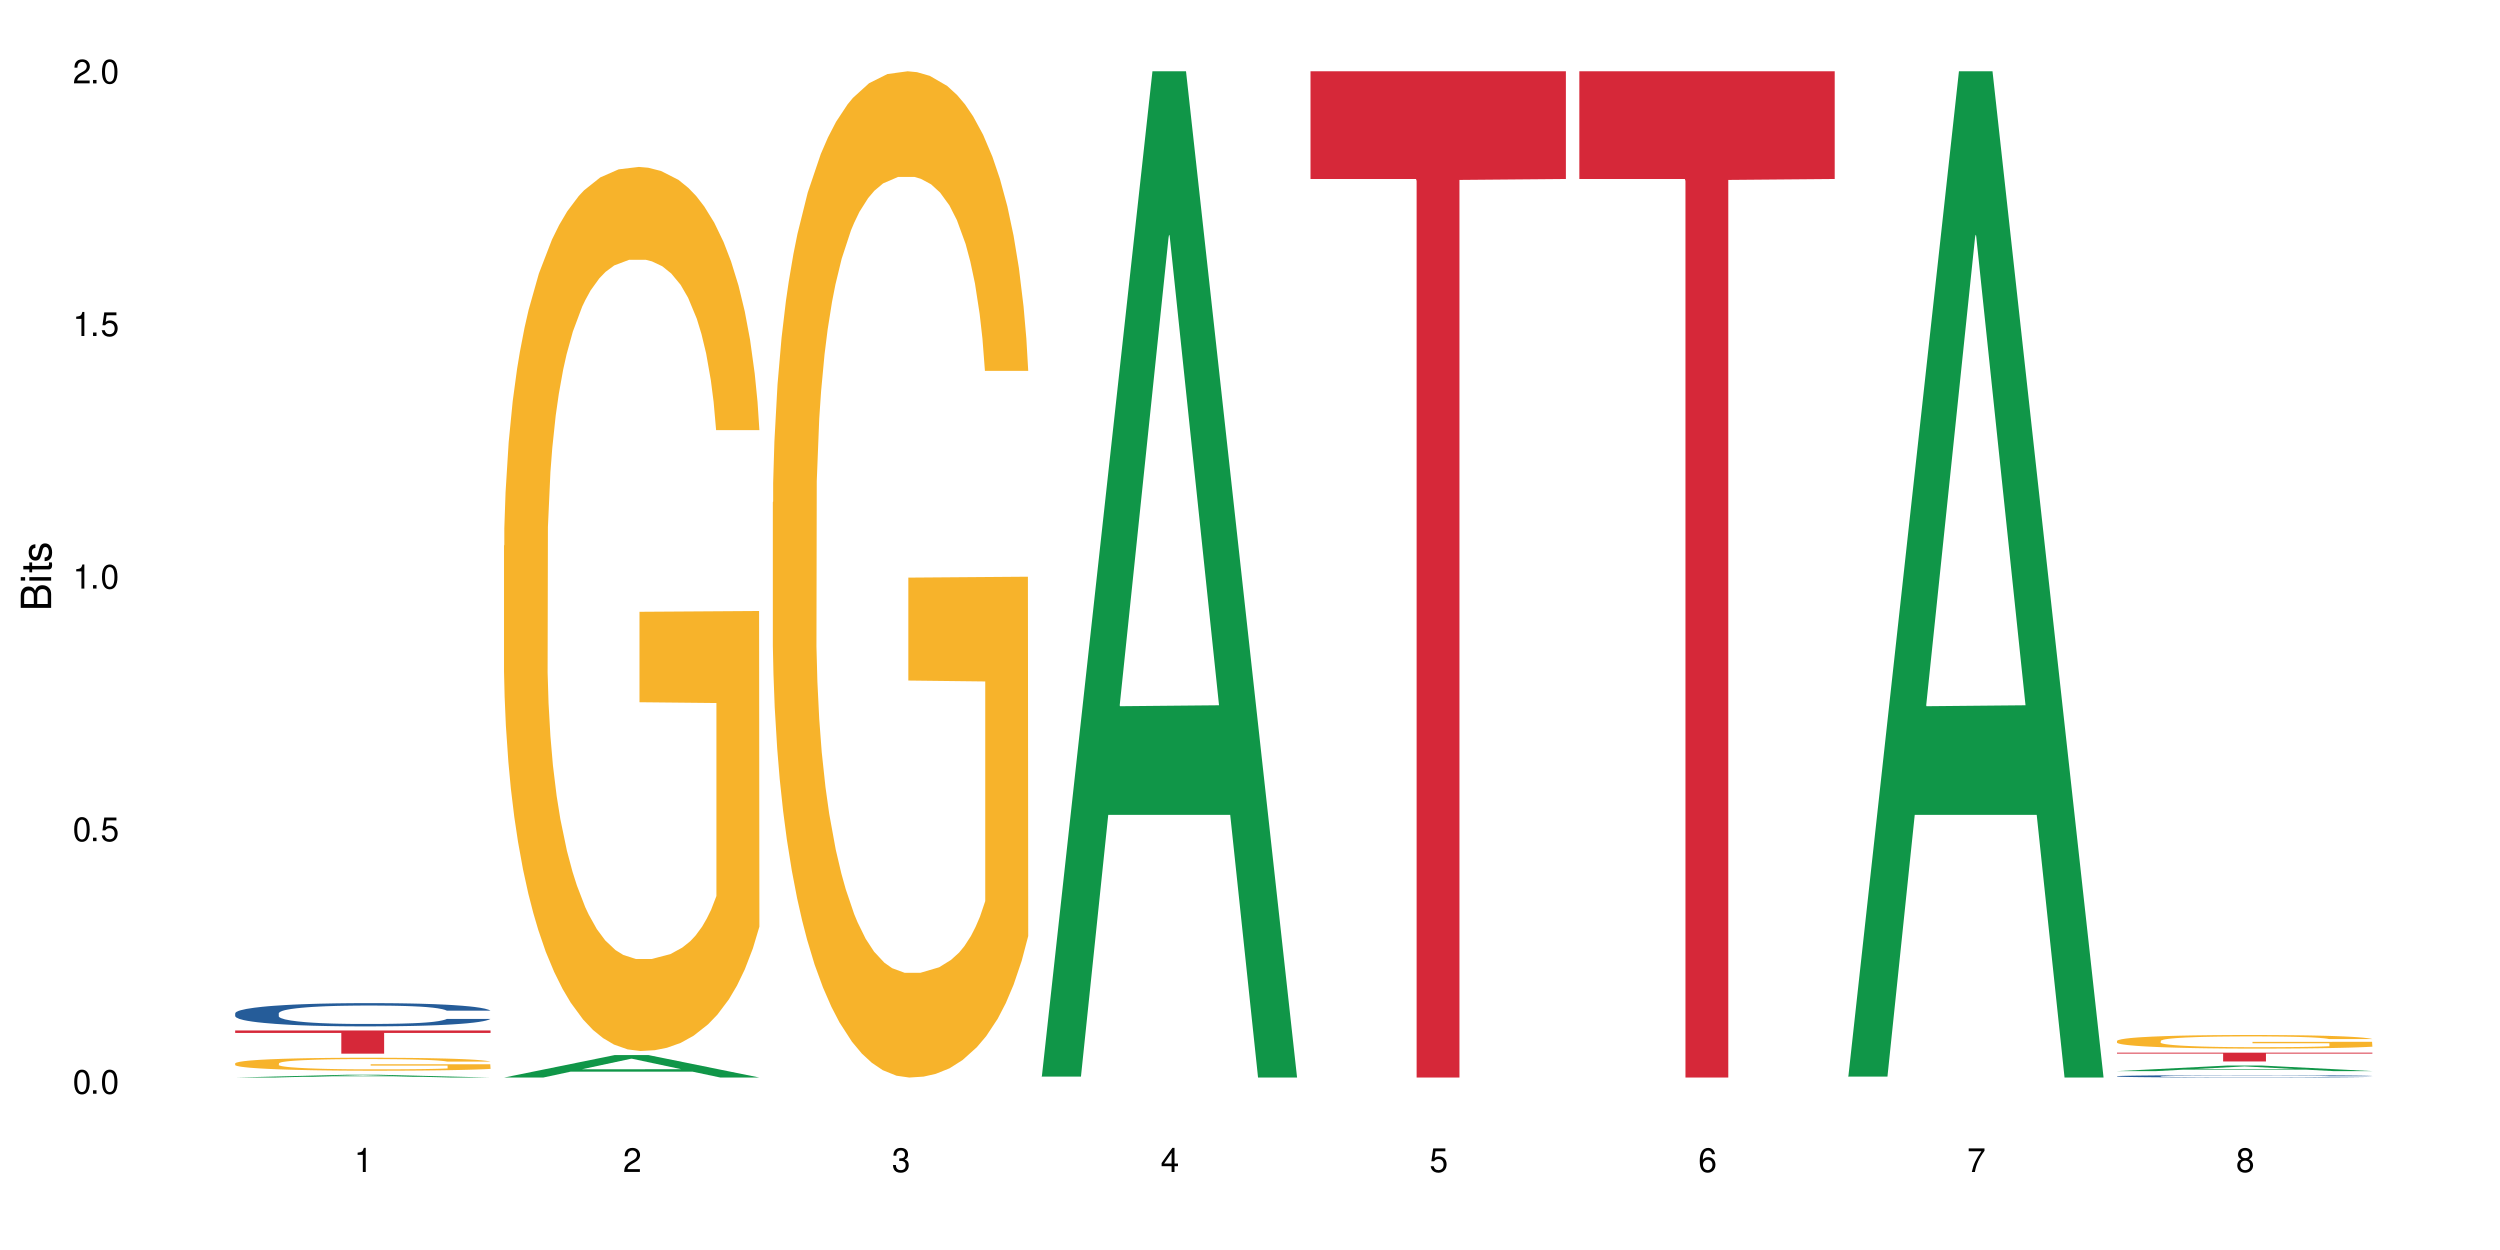
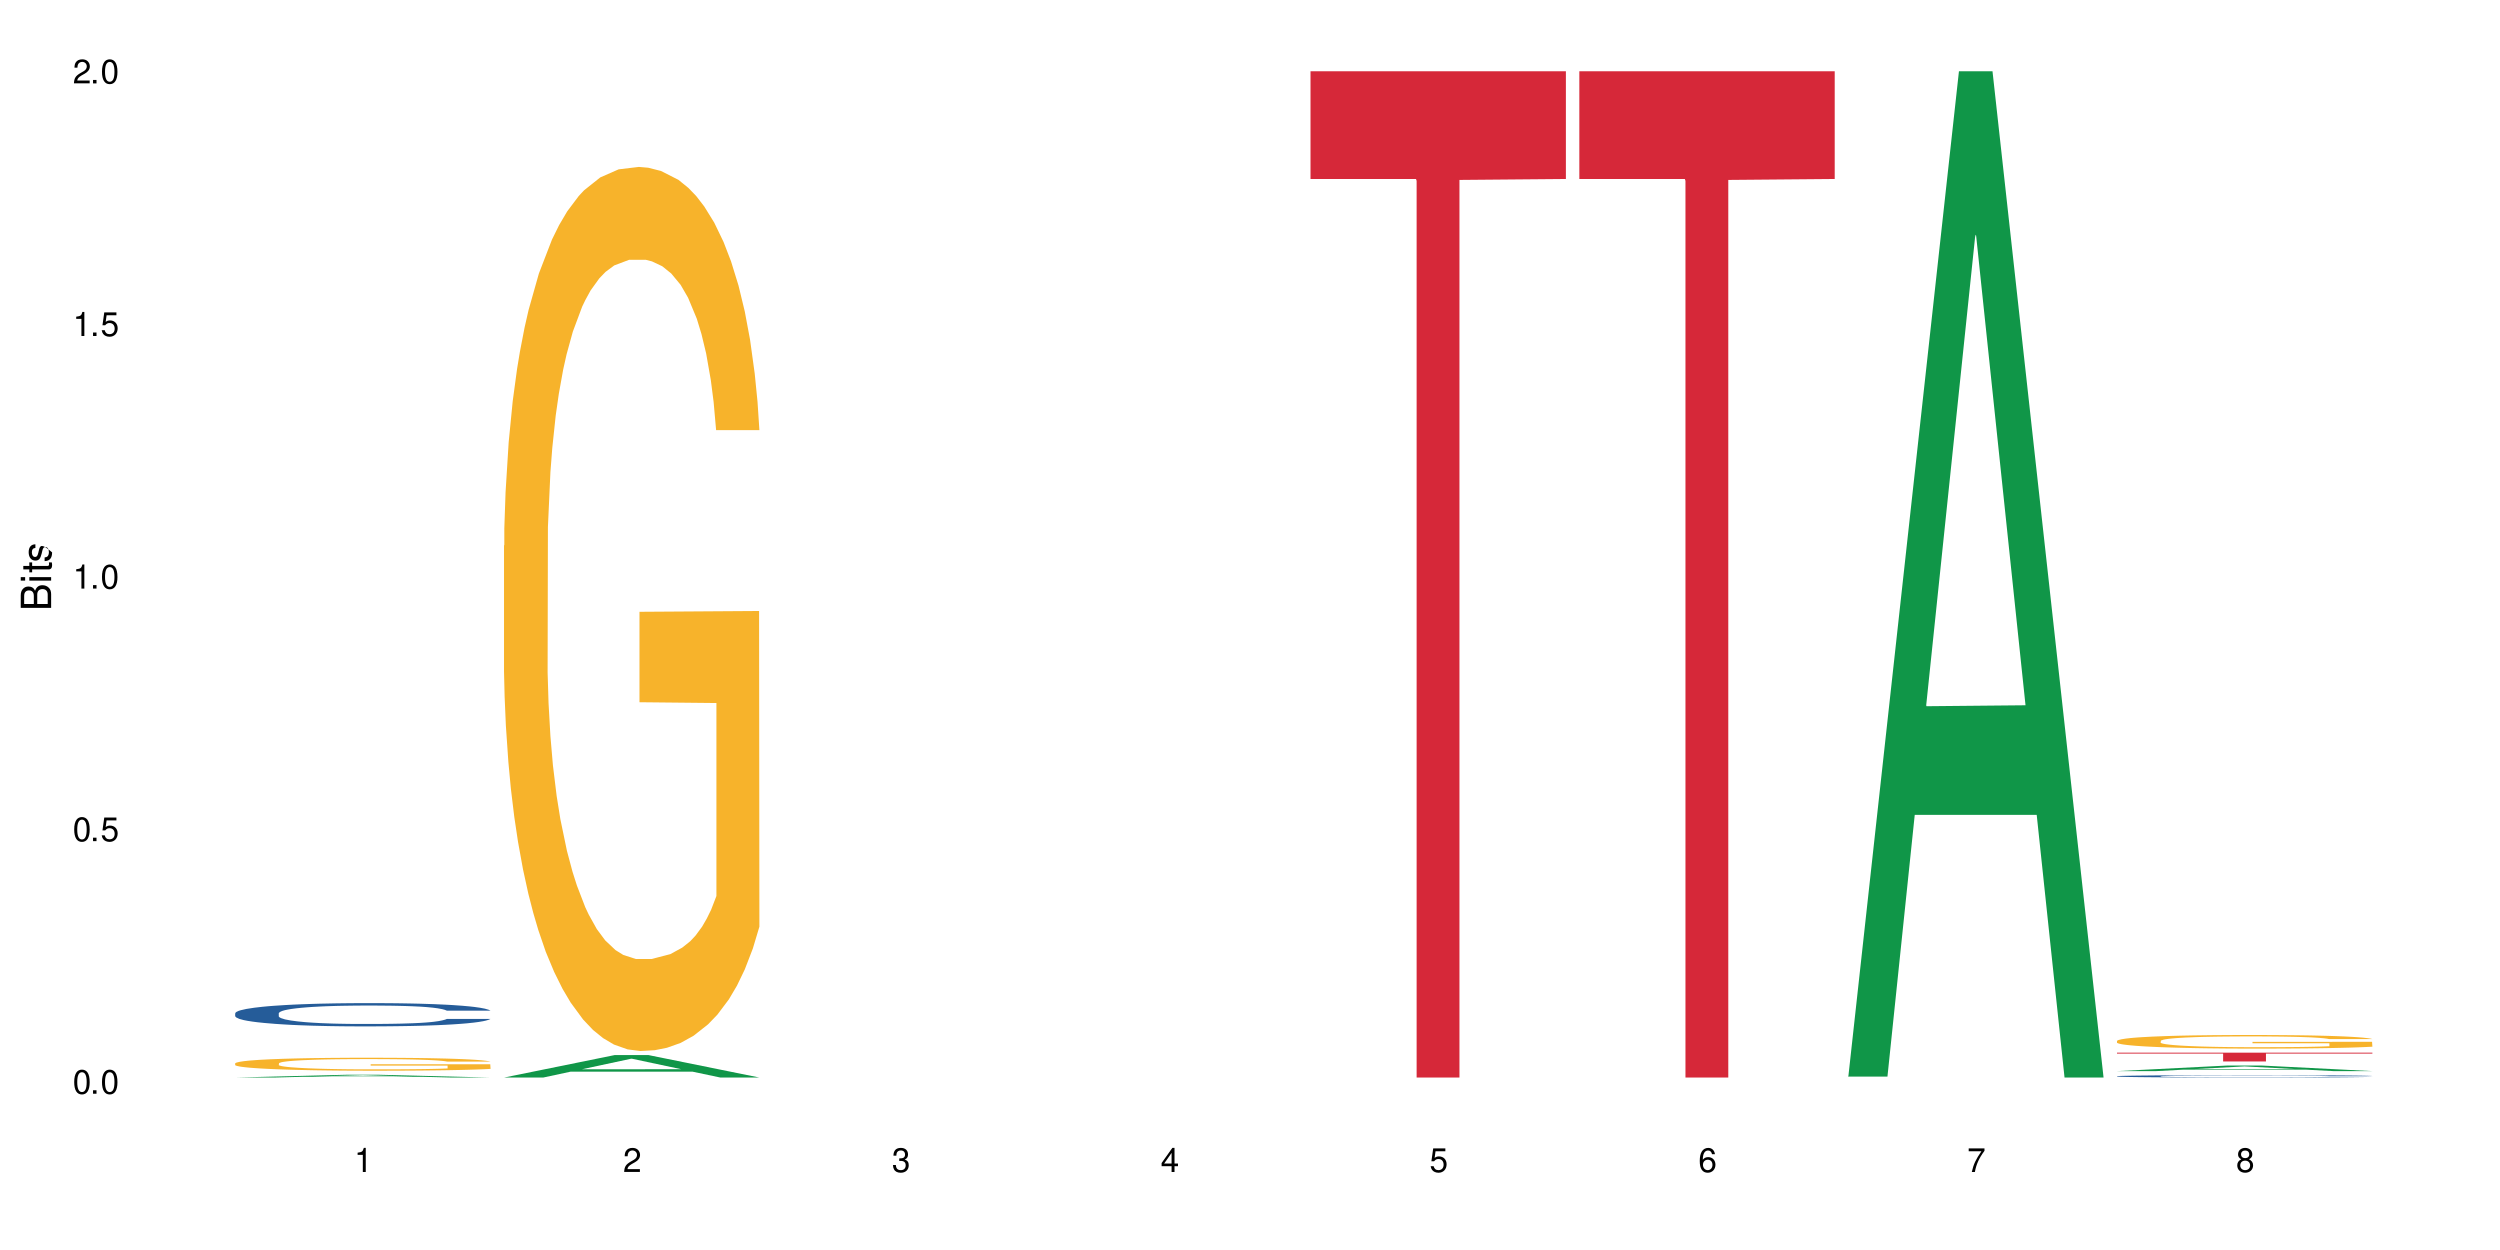
<svg xmlns="http://www.w3.org/2000/svg" xmlns:xlink="http://www.w3.org/1999/xlink" width="720" height="360" viewBox="0 0 720 360">
  <defs>
    <g>
      <g id="glyph-0-0">
</g>
      <g id="glyph-0-1">
        <path d="M 2.641 -6.938 C 2 -6.938 1.422 -6.656 1.078 -6.172 C 0.641 -5.562 0.406 -4.641 0.406 -3.359 C 0.406 -1.016 1.188 0.219 2.641 0.219 C 4.078 0.219 4.859 -1.016 4.859 -3.297 C 4.859 -4.641 4.656 -5.547 4.203 -6.172 C 3.844 -6.656 3.281 -6.938 2.641 -6.938 Z M 2.641 -6.188 C 3.547 -6.188 4 -5.25 4 -3.375 C 4 -1.406 3.562 -0.484 2.625 -0.484 C 1.734 -0.484 1.281 -1.438 1.281 -3.344 C 1.281 -5.25 1.734 -6.188 2.641 -6.188 Z M 2.641 -6.188 " />
      </g>
      <g id="glyph-0-2">
        <path d="M 1.828 -1 L 0.828 -1 L 0.828 0 L 1.828 0 Z M 1.828 -1 " />
      </g>
      <g id="glyph-0-3">
        <path d="M 4.562 -6.797 L 1.062 -6.797 L 0.547 -3.094 L 1.328 -3.094 C 1.719 -3.562 2.047 -3.734 2.578 -3.734 C 3.484 -3.734 4.062 -3.109 4.062 -2.094 C 4.062 -1.125 3.484 -0.531 2.578 -0.531 C 1.828 -0.531 1.375 -0.906 1.188 -1.672 L 0.328 -1.672 C 0.453 -1.109 0.547 -0.844 0.75 -0.594 C 1.125 -0.078 1.828 0.219 2.594 0.219 C 3.969 0.219 4.922 -0.781 4.922 -2.219 C 4.922 -3.562 4.031 -4.484 2.719 -4.484 C 2.25 -4.484 1.859 -4.359 1.469 -4.062 L 1.734 -5.969 L 4.562 -5.969 Z M 4.562 -6.797 " />
      </g>
      <g id="glyph-0-4">
        <path d="M 2.484 -4.938 L 2.484 0 L 3.328 0 L 3.328 -6.938 L 2.766 -6.938 C 2.469 -5.875 2.281 -5.734 0.984 -5.562 L 0.984 -4.938 Z M 2.484 -4.938 " />
      </g>
      <g id="glyph-0-5">
        <path d="M 4.859 -0.828 L 1.281 -0.828 C 1.359 -1.406 1.672 -1.781 2.5 -2.281 L 3.469 -2.828 C 4.406 -3.344 4.906 -4.062 4.906 -4.906 C 4.906 -5.484 4.672 -6.031 4.266 -6.406 C 3.859 -6.766 3.375 -6.938 2.719 -6.938 C 1.859 -6.938 1.219 -6.625 0.844 -6.031 C 0.609 -5.672 0.5 -5.234 0.484 -4.531 L 1.328 -4.531 C 1.359 -5.016 1.406 -5.281 1.531 -5.516 C 1.75 -5.938 2.188 -6.203 2.703 -6.203 C 3.469 -6.203 4.031 -5.641 4.031 -4.891 C 4.031 -4.344 3.719 -3.859 3.125 -3.516 L 2.234 -3 C 0.812 -2.172 0.406 -1.531 0.328 -0.016 L 4.859 -0.016 Z M 4.859 -0.828 " />
      </g>
      <g id="glyph-0-6">
        <path d="M 2.125 -3.188 L 2.578 -3.188 C 3.5 -3.188 3.984 -2.766 3.984 -1.922 C 3.984 -1.062 3.469 -0.531 2.594 -0.531 C 1.656 -0.531 1.203 -1 1.156 -2.016 L 0.312 -2.016 C 0.344 -1.453 0.438 -1.094 0.609 -0.781 C 0.953 -0.109 1.625 0.219 2.547 0.219 C 3.953 0.219 4.859 -0.625 4.859 -1.938 C 4.859 -2.828 4.516 -3.297 3.703 -3.594 C 4.344 -3.844 4.656 -4.328 4.656 -5.031 C 4.656 -6.219 3.875 -6.938 2.578 -6.938 C 1.203 -6.938 0.484 -6.172 0.453 -4.703 L 1.297 -4.703 C 1.312 -5.125 1.344 -5.359 1.453 -5.578 C 1.641 -5.969 2.062 -6.203 2.594 -6.203 C 3.344 -6.203 3.797 -5.75 3.797 -5 C 3.797 -4.516 3.609 -4.219 3.25 -4.047 C 3.016 -3.953 2.703 -3.922 2.125 -3.906 Z M 2.125 -3.188 " />
      </g>
      <g id="glyph-0-7">
        <path d="M 3.141 -1.672 L 3.141 0 L 3.984 0 L 3.984 -1.672 L 4.984 -1.672 L 4.984 -2.438 L 3.984 -2.438 L 3.984 -6.938 L 3.359 -6.938 L 0.266 -2.578 L 0.266 -1.672 Z M 3.141 -2.438 L 1 -2.438 L 3.141 -5.5 Z M 3.141 -2.438 " />
      </g>
      <g id="glyph-0-8">
        <path d="M 4.781 -5.125 C 4.609 -6.266 3.891 -6.938 2.844 -6.938 C 2.094 -6.938 1.422 -6.578 1.031 -5.953 C 0.594 -5.266 0.406 -4.422 0.406 -3.172 C 0.406 -2 0.578 -1.25 0.984 -0.641 C 1.359 -0.078 1.953 0.219 2.703 0.219 C 3.984 0.219 4.922 -0.75 4.922 -2.094 C 4.922 -3.375 4.062 -4.281 2.844 -4.281 C 2.172 -4.281 1.641 -4.031 1.281 -3.516 C 1.281 -5.234 1.828 -6.188 2.797 -6.188 C 3.391 -6.188 3.797 -5.797 3.938 -5.125 Z M 2.734 -3.531 C 3.547 -3.531 4.062 -2.953 4.062 -2.031 C 4.062 -1.156 3.484 -0.531 2.703 -0.531 C 1.922 -0.531 1.328 -1.188 1.328 -2.078 C 1.328 -2.938 1.906 -3.531 2.734 -3.531 Z M 2.734 -3.531 " />
      </g>
      <g id="glyph-0-9">
        <path d="M 4.984 -6.797 L 0.438 -6.797 L 0.438 -5.969 L 4.109 -5.969 C 2.5 -3.656 1.828 -2.234 1.328 0 L 2.219 0 C 2.594 -2.172 3.453 -4.047 4.984 -6.094 Z M 4.984 -6.797 " />
      </g>
      <g id="glyph-0-10">
        <path d="M 3.75 -3.656 C 4.469 -4.094 4.688 -4.438 4.688 -5.078 C 4.688 -6.172 3.844 -6.938 2.641 -6.938 C 1.438 -6.938 0.594 -6.172 0.594 -5.094 C 0.594 -4.438 0.812 -4.094 1.516 -3.656 C 0.734 -3.266 0.359 -2.703 0.359 -1.922 C 0.359 -0.656 1.281 0.219 2.641 0.219 C 3.984 0.219 4.922 -0.656 4.922 -1.922 C 4.922 -2.703 4.531 -3.266 3.75 -3.656 Z M 2.641 -6.188 C 3.359 -6.188 3.812 -5.75 3.812 -5.062 C 3.812 -4.406 3.344 -3.984 2.641 -3.984 C 1.922 -3.984 1.453 -4.406 1.453 -5.078 C 1.453 -5.75 1.922 -6.188 2.641 -6.188 Z M 2.641 -3.266 C 3.484 -3.266 4.062 -2.719 4.062 -1.906 C 4.062 -1.078 3.484 -0.531 2.625 -0.531 C 1.797 -0.531 1.219 -1.094 1.219 -1.906 C 1.219 -2.719 1.781 -3.266 2.641 -3.266 Z M 2.641 -3.266 " />
      </g>
      <g id="glyph-1-0">
</g>
      <g id="glyph-1-1">
        <path d="M 0 -0.953 L 0 -4.891 C 0 -5.719 -0.234 -6.344 -0.734 -6.797 C -1.188 -7.234 -1.812 -7.469 -2.5 -7.469 C -3.547 -7.469 -4.188 -7 -4.625 -5.875 C -4.984 -6.688 -5.625 -7.094 -6.531 -7.094 C -7.172 -7.094 -7.734 -6.859 -8.141 -6.391 C -8.562 -5.922 -8.75 -5.344 -8.75 -4.5 L -8.75 -0.953 Z M -4.984 -2.062 L -7.766 -2.062 L -7.766 -4.219 C -7.766 -4.844 -7.688 -5.203 -7.453 -5.5 C -7.219 -5.812 -6.859 -5.969 -6.375 -5.969 C -5.891 -5.969 -5.531 -5.812 -5.297 -5.5 C -5.062 -5.203 -4.984 -4.844 -4.984 -4.219 Z M -0.984 -2.062 L -4 -2.062 L -4 -4.781 C -4 -5.766 -3.438 -6.359 -2.484 -6.359 C -1.547 -6.359 -0.984 -5.766 -0.984 -4.781 Z M -0.984 -2.062 " />
      </g>
      <g id="glyph-1-2">
        <path d="M -6.281 -1.797 L -6.281 -0.797 L 0 -0.797 L 0 -1.797 Z M -8.75 -1.797 L -8.75 -0.797 L -7.484 -0.797 L -7.484 -1.797 Z M -8.75 -1.797 " />
      </g>
      <g id="glyph-1-3">
        <path d="M -6.281 -3.047 L -6.281 -2.016 L -8.016 -2.016 L -8.016 -1.016 L -6.281 -1.016 L -6.281 -0.172 L -5.469 -0.172 L -5.469 -1.016 L -0.719 -1.016 C -0.078 -1.016 0.281 -1.453 0.281 -2.234 C 0.281 -2.5 0.25 -2.719 0.188 -3.047 L -0.641 -3.047 C -0.609 -2.906 -0.594 -2.766 -0.594 -2.562 C -0.594 -2.141 -0.719 -2.016 -1.156 -2.016 L -5.469 -2.016 L -5.469 -3.047 Z M -6.281 -3.047 " />
      </g>
      <g id="glyph-1-4">
-         <path d="M -4.531 -5.25 C -5.766 -5.25 -6.469 -4.422 -6.469 -2.969 C -6.469 -1.516 -5.719 -0.562 -4.547 -0.562 C -3.562 -0.562 -3.094 -1.062 -2.734 -2.562 L -2.516 -3.484 C -2.344 -4.188 -2.094 -4.469 -1.641 -4.469 C -1.047 -4.469 -0.641 -3.875 -0.641 -3 C -0.641 -2.453 -0.797 -2 -1.062 -1.75 C -1.25 -1.594 -1.422 -1.531 -1.875 -1.469 L -1.875 -0.406 C -0.422 -0.453 0.281 -1.266 0.281 -2.922 C 0.281 -4.5 -0.5 -5.516 -1.719 -5.516 C -2.656 -5.516 -3.172 -4.984 -3.469 -3.734 L -3.703 -2.766 C -3.891 -1.953 -4.156 -1.609 -4.594 -1.609 C -5.188 -1.609 -5.547 -2.125 -5.547 -2.938 C -5.547 -3.75 -5.203 -4.172 -4.531 -4.203 Z M -4.531 -5.25 " />
+         <path d="M -4.531 -5.25 C -5.766 -5.25 -6.469 -4.422 -6.469 -2.969 C -6.469 -1.516 -5.719 -0.562 -4.547 -0.562 C -3.562 -0.562 -3.094 -1.062 -2.734 -2.562 L -2.516 -3.484 C -2.344 -4.188 -2.094 -4.469 -1.641 -4.469 C -1.047 -4.469 -0.641 -3.875 -0.641 -3 C -0.641 -2.453 -0.797 -2 -1.062 -1.75 C -1.25 -1.594 -1.422 -1.531 -1.875 -1.469 L -1.875 -0.406 C -0.422 -0.453 0.281 -1.266 0.281 -2.922 C -2.656 -5.516 -3.172 -4.984 -3.469 -3.734 L -3.703 -2.766 C -3.891 -1.953 -4.156 -1.609 -4.594 -1.609 C -5.188 -1.609 -5.547 -2.125 -5.547 -2.938 C -5.547 -3.75 -5.203 -4.172 -4.531 -4.203 Z M -4.531 -5.25 " />
      </g>
    </g>
  </defs>
  <rect x="-72" y="-36" width="864" height="432" fill="rgb(100%, 100%, 100%)" fill-opacity="1" />
  <path fill-rule="nonzero" fill="rgb(6.275%, 58.824%, 28.235%)" fill-opacity="1" d="M 67.73 310.332 L 67.809 310.332 L 99.637 309.531 L 109.301 309.531 L 141.281 310.332 L 130.047 310.332 L 122.031 310.125 L 86.906 310.125 L 79.047 310.332 L 67.73 310.332 L 90.285 310.035 L 118.809 310.035 L 104.586 309.66 L 104.43 309.66 L 104.27 309.664 L 90.207 310.035 L 90.285 310.035 Z M 67.73 310.332 " />
  <path fill-rule="nonzero" fill="rgb(14.51%, 36.078%, 60%)" fill-opacity="1" d="M 67.73 291.816 L 67.82 291.812 L 67.82 291.664 L 68.09 291.434 L 68.719 291.137 L 69.344 290.938 L 70.961 290.574 L 73.203 290.227 L 75.535 289.957 L 77.238 289.797 L 78.766 289.676 L 82.262 289.449 L 84.504 289.332 L 86.926 289.227 L 89.887 289.125 L 92.039 289.062 L 96.883 288.965 L 100.469 288.922 L 103.25 288.902 L 109.262 288.902 L 112.848 288.926 L 115.449 288.957 L 118.32 289.008 L 120.742 289.062 L 124.957 289.195 L 128.727 289.367 L 130.43 289.465 L 133.121 289.656 L 135.184 289.84 L 136.617 290 L 138.234 290.227 L 139.668 290.5 L 140.746 290.812 L 141.281 291.078 L 128.727 291.078 L 128.098 290.832 L 127.379 290.641 L 126.035 290.391 L 124.688 290.215 L 122.805 290.035 L 121.102 289.918 L 118.77 289.805 L 116.707 289.73 L 114.555 289.676 L 112.488 289.637 L 108.543 289.602 L 103.969 289.602 L 102.266 289.613 L 98.766 289.664 L 96.883 289.703 L 94.191 289.789 L 92.309 289.871 L 90.066 289.992 L 88.539 290.098 L 86.656 290.258 L 85.312 290.398 L 83.785 290.598 L 82.891 290.754 L 82.082 290.922 L 81.363 291.125 L 80.828 291.34 L 80.469 291.566 L 80.289 291.785 L 80.289 292.734 L 80.469 292.957 L 80.918 293.215 L 82.082 293.586 L 83.785 293.91 L 85.762 294.168 L 87.645 294.352 L 88.719 294.438 L 90.156 294.535 L 92.398 294.66 L 95.629 294.781 L 97.512 294.828 L 100.383 294.879 L 103.34 294.902 L 107.289 294.902 L 110.785 294.879 L 113.117 294.848 L 115.539 294.801 L 118.859 294.695 L 120.922 294.598 L 122.715 294.48 L 124.062 294.363 L 124.957 294.266 L 126.305 294.078 L 127.379 293.867 L 128.188 293.656 L 128.727 293.445 L 141.281 293.445 L 140.746 293.691 L 139.938 293.93 L 139.129 294.109 L 137.875 294.32 L 136.441 294.512 L 134.375 294.727 L 132.672 294.867 L 130.43 295.02 L 128.367 295.137 L 126.125 295.242 L 122.805 295.363 L 120.652 295.426 L 118.32 295.48 L 115.539 295.527 L 112.043 295.57 L 108.273 295.594 L 104.777 295.602 L 101.008 295.59 L 98.227 295.566 L 94.551 295.508 L 89.977 295.398 L 86.656 295.281 L 84.055 295.168 L 81.812 295.043 L 79.301 294.879 L 76.074 294.609 L 74.098 294.402 L 72.754 294.23 L 71.23 293.992 L 70.152 293.777 L 68.898 293.434 L 68 293 L 67.73 292.664 Z M 67.73 291.816 " />
  <path fill-rule="nonzero" fill="rgb(96.863%, 70.196%, 16.863%)" fill-opacity="1" d="M 67.73 306.23 L 67.82 306.227 L 67.82 306.156 L 68.18 306.004 L 69.078 305.793 L 70.242 305.617 L 71.5 305.48 L 72.305 305.41 L 73.652 305.309 L 74.816 305.23 L 77.777 305.078 L 81.543 304.934 L 83.609 304.875 L 85.941 304.816 L 89.258 304.75 L 90.785 304.727 L 95.449 304.672 L 100.738 304.637 L 106.57 304.629 L 109.262 304.633 L 112.938 304.645 L 117.961 304.684 L 120.832 304.715 L 123.074 304.75 L 125.406 304.797 L 128.277 304.863 L 130.969 304.945 L 133.121 305.027 L 135.273 305.129 L 137.066 305.238 L 138.594 305.359 L 139.938 305.504 L 140.746 305.621 L 141.281 305.742 L 128.816 305.742 L 128.098 305.621 L 127.289 305.531 L 125.945 305.418 L 124.598 305.336 L 123.254 305.27 L 120.742 305.18 L 118.59 305.125 L 115.898 305.078 L 113.297 305.047 L 110.336 305.027 L 108.543 305.02 L 103.789 305.02 L 99.484 305.043 L 96.973 305.07 L 95.18 305.098 L 92.668 305.148 L 91.141 305.191 L 90.246 305.219 L 87.555 305.324 L 85.762 305.422 L 84.773 305.484 L 83.52 305.586 L 82.621 305.68 L 81.633 305.816 L 81.098 305.918 L 80.379 306.152 L 80.289 306.766 L 80.559 306.895 L 81.098 307.035 L 81.812 307.156 L 82.891 307.289 L 83.965 307.387 L 85.852 307.52 L 87.465 307.609 L 88.719 307.668 L 91.141 307.758 L 92.129 307.789 L 94.461 307.852 L 96.883 307.898 L 99.844 307.941 L 102.086 307.961 L 105.672 307.977 L 110.246 307.977 L 115.629 307.957 L 119.039 307.93 L 121.371 307.902 L 122.895 307.879 L 124.777 307.84 L 126.125 307.809 L 127.379 307.77 L 128.906 307.711 L 128.906 306.895 L 106.75 306.891 L 106.75 306.508 L 141.195 306.508 L 141.281 307.84 L 139.398 307.934 L 137.066 308.023 L 134.824 308.09 L 132.492 308.148 L 129.176 308.215 L 126.484 308.254 L 122.355 308.301 L 118.59 308.332 L 114.645 308.352 L 111.145 308.363 L 107.02 308.367 L 103.34 308.359 L 99.395 308.34 L 96.254 308.312 L 93.383 308.277 L 90.516 308.234 L 86.926 308.16 L 84.594 308.105 L 82.172 308.031 L 79.75 307.945 L 77.598 307.855 L 76.164 307.781 L 74.727 307.699 L 73.203 307.598 L 71.766 307.484 L 70.691 307.375 L 69.703 307.258 L 68.988 307.145 L 68.27 306.992 L 67.91 306.867 L 67.73 306.762 Z M 67.73 306.23 " />
-   <path fill-rule="nonzero" fill="rgb(83.922%, 15.686%, 22.353%)" fill-opacity="1" d="M 67.73 296.766 L 141.281 296.766 L 141.281 297.484 L 110.629 297.488 L 110.629 303.465 L 98.297 303.465 L 98.297 297.496 L 98.117 297.484 L 67.73 297.484 Z M 67.73 296.766 " />
  <path fill-rule="nonzero" fill="rgb(6.275%, 58.824%, 28.235%)" fill-opacity="1" d="M 145.156 310.328 L 145.234 310.32 L 177.059 303.855 L 186.723 303.855 L 218.707 310.332 L 207.469 310.332 L 199.453 308.641 L 164.328 308.641 L 156.469 310.328 L 145.156 310.328 L 167.707 307.941 L 196.23 307.938 L 182.008 304.914 L 181.852 304.91 L 181.695 304.926 L 167.629 307.938 L 167.707 307.941 Z M 145.156 310.328 " />
  <path fill-rule="nonzero" fill="rgb(96.863%, 70.196%, 16.863%)" fill-opacity="1" d="M 145.156 157.129 L 145.242 156.898 L 145.242 152.246 L 145.602 141.781 L 146.5 127.367 L 147.664 115.508 L 148.922 106.207 L 149.73 101.324 L 151.074 94.348 L 152.242 89.23 L 155.199 78.77 L 158.969 69 L 161.031 64.816 L 163.363 60.863 L 166.684 56.445 L 168.207 54.816 L 172.871 51.098 L 178.164 48.773 L 183.992 48.074 L 186.684 48.305 L 190.363 49.238 L 195.387 51.793 L 198.254 54.121 L 200.496 56.445 L 202.828 59.469 L 205.699 64.117 L 208.391 69.699 L 210.543 75.281 L 212.695 82.254 L 214.492 89.695 L 216.016 97.836 L 217.359 107.602 L 218.168 115.738 L 218.707 123.879 L 206.238 123.879 L 205.52 115.738 L 204.715 109.461 L 203.367 101.789 L 202.023 96.207 L 200.676 91.789 L 198.164 85.742 L 196.012 82.023 L 193.32 78.77 L 190.723 76.676 L 187.762 75.281 L 185.969 74.816 L 181.211 74.816 L 176.906 76.441 L 174.395 78.305 L 172.602 80.164 L 170.09 83.652 L 168.566 86.441 L 167.668 88.301 L 164.977 95.512 L 163.184 102.02 L 162.195 106.438 L 160.941 113.414 L 160.043 119.691 L 159.059 128.992 L 158.52 135.969 L 157.801 151.781 L 157.711 193.637 L 157.98 202.473 L 158.52 212.008 L 159.238 220.379 L 160.312 229.215 L 161.391 235.957 L 163.273 245.027 L 164.887 251.07 L 166.145 255.023 L 168.566 261.305 L 169.551 263.395 L 171.883 267.582 L 174.305 270.836 L 177.266 273.629 L 179.508 275.023 L 183.098 276.184 L 187.672 276.184 L 193.055 274.789 L 196.461 272.93 L 198.793 271.07 L 200.32 269.441 L 202.203 266.883 L 203.547 264.559 L 204.805 262 L 206.328 258.047 L 206.328 202.473 L 184.172 202.242 L 184.172 176.199 L 218.617 175.965 L 218.707 266.883 L 216.824 273.16 L 214.492 279.207 L 212.25 283.859 L 209.918 287.812 L 206.598 292.23 L 203.906 295.02 L 199.781 298.273 L 196.012 300.367 L 192.066 301.762 L 188.566 302.461 L 184.441 302.691 L 180.766 302.227 L 176.816 300.832 L 173.68 298.973 L 170.809 296.648 L 167.938 293.625 L 164.352 288.742 L 162.016 284.789 L 159.594 279.906 L 157.172 274.094 L 155.02 267.812 L 153.586 262.93 L 152.152 257.352 L 150.625 250.375 L 149.191 242.469 L 148.113 235.262 L 147.129 227.121 L 146.41 219.449 L 145.691 208.984 L 145.332 200.613 L 145.156 193.406 Z M 145.156 157.129 " />
-   <path fill-rule="nonzero" fill="rgb(96.863%, 70.196%, 16.863%)" fill-opacity="1" d="M 222.578 144.652 L 222.668 144.387 L 222.668 139.094 L 223.027 127.184 L 223.922 110.777 L 225.09 97.277 L 226.344 86.691 L 227.152 81.133 L 228.496 73.195 L 229.664 67.371 L 232.625 55.461 L 236.391 44.348 L 238.453 39.582 L 240.785 35.082 L 244.105 30.055 L 245.629 28.203 L 250.293 23.965 L 255.586 21.32 L 261.418 20.527 L 264.109 20.789 L 267.785 21.848 L 272.809 24.762 L 275.68 27.406 L 277.922 30.055 L 280.254 33.496 L 283.125 38.789 L 285.816 45.141 L 287.969 51.492 L 290.121 59.43 L 291.914 67.902 L 293.438 77.164 L 294.785 88.281 L 295.59 97.543 L 296.129 106.805 L 283.66 106.805 L 282.945 97.543 L 282.137 90.398 L 280.793 81.664 L 279.445 75.312 L 278.102 70.281 L 275.59 63.402 L 273.438 59.168 L 270.746 55.461 L 268.145 53.078 L 265.184 51.492 L 263.391 50.961 L 258.637 50.961 L 254.332 52.816 L 251.82 54.934 L 250.023 57.051 L 247.512 61.02 L 245.988 64.195 L 245.094 66.312 L 242.402 74.516 L 240.605 81.93 L 239.621 86.957 L 238.363 94.898 L 237.469 102.043 L 236.48 112.629 L 235.941 120.57 L 235.227 138.566 L 235.137 186.207 L 235.406 196.262 L 235.941 207.113 L 236.66 216.641 L 237.738 226.699 L 238.812 234.375 L 240.695 244.695 L 242.312 251.578 L 243.566 256.078 L 245.988 263.223 L 246.977 265.605 L 249.309 270.367 L 251.73 274.074 L 254.691 277.25 L 256.934 278.836 L 260.52 280.16 L 265.094 280.16 L 270.477 278.574 L 273.887 276.457 L 276.219 274.34 L 277.742 272.484 L 279.625 269.574 L 280.973 266.926 L 282.227 264.016 L 283.75 259.516 L 283.75 196.262 L 261.598 195.996 L 261.598 166.355 L 296.039 166.09 L 296.129 269.574 L 294.246 276.719 L 291.914 283.602 L 289.672 288.895 L 287.34 293.395 L 284.02 298.422 L 281.328 301.598 L 277.203 305.305 L 273.438 307.688 L 269.488 309.273 L 265.992 310.066 L 261.867 310.332 L 258.188 309.805 L 254.242 308.215 L 251.102 306.098 L 248.23 303.453 L 245.359 300.012 L 241.773 294.453 L 239.441 289.953 L 237.02 284.395 L 234.598 277.777 L 232.445 270.633 L 231.008 265.074 L 229.574 258.723 L 228.051 250.781 L 226.613 241.785 L 225.539 233.578 L 224.551 224.316 L 223.832 215.582 L 223.117 203.672 L 222.758 194.145 L 222.578 185.941 Z M 222.578 144.652 " />
-   <path fill-rule="nonzero" fill="rgb(6.275%, 58.824%, 28.235%)" fill-opacity="1" d="M 300 310.059 L 300.078 309.789 L 331.906 20.527 L 341.57 20.527 L 373.555 310.332 L 362.316 310.332 L 354.301 234.684 L 319.176 234.684 L 311.316 310.059 L 300 310.059 L 322.555 203.391 L 351.078 203.117 L 336.855 67.875 L 336.699 67.602 L 336.543 68.418 L 322.477 203.117 L 322.555 203.391 Z M 300 310.059 " />
  <path fill-rule="nonzero" fill="rgb(83.922%, 15.686%, 22.353%)" fill-opacity="1" d="M 377.426 20.527 L 450.977 20.527 L 450.977 51.547 L 420.324 51.82 L 420.324 310.332 L 407.988 310.332 L 407.988 52.094 L 407.809 51.547 L 377.426 51.547 Z M 377.426 20.527 " />
  <path fill-rule="nonzero" fill="rgb(83.922%, 15.686%, 22.353%)" fill-opacity="1" d="M 454.848 20.527 L 528.398 20.527 L 528.398 51.547 L 497.746 51.82 L 497.746 310.332 L 485.414 310.332 L 485.414 52.094 L 485.234 51.547 L 454.848 51.547 Z M 454.848 20.527 " />
  <path fill-rule="nonzero" fill="rgb(6.275%, 58.824%, 28.235%)" fill-opacity="1" d="M 532.27 310.059 L 532.352 309.789 L 564.176 20.527 L 573.84 20.527 L 605.824 310.332 L 594.586 310.332 L 586.57 234.684 L 551.445 234.684 L 543.586 310.059 L 532.27 310.059 L 554.824 203.391 L 583.348 203.117 L 569.125 67.875 L 568.969 67.602 L 568.812 68.418 L 554.746 203.117 L 554.824 203.391 Z M 532.27 310.059 " />
  <path fill-rule="nonzero" fill="rgb(6.275%, 58.824%, 28.235%)" fill-opacity="1" d="M 609.695 308.48 L 609.773 308.477 L 641.598 306.867 L 651.266 306.867 L 683.246 308.48 L 672.008 308.48 L 663.996 308.059 L 628.867 308.059 L 621.012 308.48 L 609.695 308.48 L 632.246 307.887 L 660.773 307.883 L 646.551 307.129 L 646.391 307.129 L 646.234 307.133 L 632.168 307.883 L 632.246 307.887 Z M 609.695 308.48 " />
  <path fill-rule="nonzero" fill="rgb(14.51%, 36.078%, 60%)" fill-opacity="1" d="M 609.695 309.945 L 609.785 309.941 L 609.785 309.93 L 610.055 309.902 L 610.68 309.875 L 611.309 309.852 L 612.922 309.816 L 615.164 309.781 L 617.5 309.754 L 619.203 309.738 L 620.727 309.723 L 624.227 309.699 L 626.469 309.688 L 628.891 309.68 L 631.852 309.668 L 634.004 309.66 L 638.848 309.652 L 642.434 309.648 L 645.215 309.645 L 651.223 309.645 L 654.812 309.648 L 657.414 309.648 L 660.285 309.656 L 662.707 309.66 L 666.922 309.676 L 670.688 309.691 L 672.395 309.703 L 675.086 309.723 L 677.148 309.742 L 678.582 309.758 L 680.195 309.781 L 681.633 309.809 L 682.707 309.84 L 683.246 309.867 L 670.688 309.867 L 670.062 309.844 L 669.344 309.824 L 667.996 309.797 L 666.652 309.777 L 664.77 309.762 L 663.066 309.75 L 660.734 309.738 L 658.668 309.73 L 656.516 309.723 L 654.453 309.719 L 650.508 309.715 L 645.934 309.715 L 644.227 309.719 L 640.73 309.723 L 638.848 309.727 L 636.156 309.734 L 634.273 309.742 L 632.027 309.758 L 630.504 309.766 L 628.621 309.785 L 627.273 309.797 L 625.75 309.82 L 624.852 309.836 L 624.047 309.852 L 623.328 309.871 L 622.789 309.895 L 622.43 309.918 L 622.254 309.941 L 622.254 310.039 L 622.43 310.062 L 622.879 310.086 L 624.047 310.125 L 625.75 310.16 L 627.723 310.184 L 629.605 310.203 L 630.684 310.215 L 632.117 310.223 L 634.363 310.234 L 637.59 310.25 L 639.473 310.254 L 642.344 310.258 L 645.305 310.262 L 649.25 310.262 L 652.75 310.258 L 655.082 310.254 L 657.504 310.25 L 660.82 310.238 L 662.887 310.23 L 664.68 310.219 L 666.023 310.207 L 666.922 310.195 L 668.266 310.176 L 669.344 310.156 L 670.152 310.133 L 670.688 310.109 L 683.246 310.109 L 682.707 310.137 L 681.902 310.16 L 681.094 310.18 L 679.84 310.199 L 678.402 310.219 L 676.34 310.242 L 674.637 310.258 L 672.395 310.273 L 670.332 310.285 L 668.086 310.297 L 664.77 310.309 L 662.617 310.312 L 660.285 310.32 L 657.504 310.324 L 654.004 310.328 L 650.238 310.332 L 642.973 310.332 L 640.191 310.328 L 636.516 310.324 L 631.941 310.312 L 628.621 310.301 L 626.02 310.289 L 623.777 310.273 L 621.266 310.258 L 618.035 310.23 L 616.062 310.211 L 614.719 310.191 L 613.191 310.168 L 612.117 310.145 L 610.859 310.109 L 609.965 310.066 L 609.695 310.031 Z M 609.695 309.945 " />
  <path fill-rule="nonzero" fill="rgb(96.863%, 70.196%, 16.863%)" fill-opacity="1" d="M 609.695 299.758 L 609.785 299.754 L 609.785 299.684 L 610.145 299.52 L 611.039 299.301 L 612.207 299.117 L 613.461 298.973 L 614.27 298.898 L 615.613 298.789 L 616.781 298.711 L 619.742 298.551 L 623.508 298.402 L 625.57 298.336 L 627.902 298.273 L 631.223 298.207 L 632.746 298.184 L 637.41 298.125 L 642.703 298.09 L 648.535 298.078 L 651.223 298.082 L 654.902 298.098 L 659.926 298.137 L 662.797 298.172 L 665.039 298.207 L 667.371 298.254 L 670.242 298.324 L 672.93 298.41 L 675.086 298.496 L 677.238 298.605 L 679.031 298.719 L 680.555 298.844 L 681.902 298.996 L 682.707 299.121 L 683.246 299.246 L 670.777 299.246 L 670.062 299.121 L 669.254 299.023 L 667.91 298.906 L 666.562 298.82 L 665.219 298.75 L 662.707 298.66 L 660.555 298.602 L 657.863 298.551 L 655.262 298.52 L 652.301 298.496 L 650.508 298.488 L 645.754 298.488 L 641.449 298.516 L 638.938 298.543 L 637.141 298.574 L 634.629 298.625 L 633.105 298.668 L 632.207 298.699 L 629.52 298.809 L 627.723 298.91 L 626.738 298.977 L 625.48 299.086 L 624.586 299.18 L 623.598 299.324 L 623.059 299.434 L 622.344 299.676 L 622.254 300.32 L 622.52 300.457 L 623.059 300.602 L 623.777 300.73 L 624.852 300.867 L 625.93 300.973 L 627.812 301.113 L 629.43 301.203 L 630.684 301.266 L 633.105 301.363 L 634.094 301.395 L 636.426 301.457 L 638.848 301.508 L 641.805 301.551 L 644.047 301.574 L 647.637 301.59 L 652.211 301.59 L 657.594 301.57 L 661 301.543 L 663.332 301.512 L 664.859 301.488 L 666.742 301.449 L 668.086 301.414 L 669.344 301.371 L 670.867 301.312 L 670.867 300.457 L 648.715 300.453 L 648.715 300.051 L 683.156 300.047 L 683.246 301.449 L 681.363 301.543 L 679.031 301.637 L 676.789 301.711 L 674.457 301.77 L 671.137 301.84 L 668.445 301.883 L 664.32 301.934 L 660.555 301.965 L 656.605 301.984 L 653.109 301.996 L 648.98 302 L 645.305 301.992 L 641.359 301.973 L 638.219 301.941 L 635.348 301.906 L 632.477 301.859 L 628.891 301.785 L 626.559 301.723 L 624.137 301.648 L 621.715 301.559 L 619.562 301.461 L 618.125 301.387 L 616.691 301.301 L 615.164 301.195 L 613.73 301.07 L 612.656 300.961 L 611.668 300.836 L 610.949 300.719 L 610.234 300.555 L 609.875 300.426 L 609.695 300.316 Z M 609.695 299.758 " />
  <path fill-rule="nonzero" fill="rgb(83.922%, 15.686%, 22.353%)" fill-opacity="1" d="M 609.695 303.164 L 683.246 303.164 L 683.246 303.434 L 652.594 303.438 L 652.594 305.703 L 640.258 305.703 L 640.258 303.441 L 640.082 303.434 L 609.695 303.434 Z M 609.695 303.164 " />
  <g fill="rgb(0%, 0%, 0%)" fill-opacity="1">
    <use xlink:href="#glyph-0-1" x="20.965" y="314.993" />
    <use xlink:href="#glyph-0-2" x="25.965" y="314.993" />
    <use xlink:href="#glyph-0-1" x="28.965" y="314.993" />
  </g>
  <g fill="rgb(0%, 0%, 0%)" fill-opacity="1">
    <use xlink:href="#glyph-0-1" x="20.965" y="242.251" />
    <use xlink:href="#glyph-0-2" x="25.965" y="242.251" />
    <use xlink:href="#glyph-0-3" x="28.965" y="242.251" />
  </g>
  <g fill="rgb(0%, 0%, 0%)" fill-opacity="1">
    <use xlink:href="#glyph-0-4" x="20.965" y="169.509" />
    <use xlink:href="#glyph-0-2" x="25.965" y="169.509" />
    <use xlink:href="#glyph-0-1" x="28.965" y="169.509" />
  </g>
  <g fill="rgb(0%, 0%, 0%)" fill-opacity="1">
    <use xlink:href="#glyph-0-4" x="20.965" y="96.767" />
    <use xlink:href="#glyph-0-2" x="25.965" y="96.767" />
    <use xlink:href="#glyph-0-3" x="28.965" y="96.767" />
  </g>
  <g fill="rgb(0%, 0%, 0%)" fill-opacity="1">
    <use xlink:href="#glyph-0-5" x="20.965" y="24.024" />
    <use xlink:href="#glyph-0-2" x="25.965" y="24.024" />
    <use xlink:href="#glyph-0-1" x="28.965" y="24.024" />
  </g>
  <g fill="rgb(0%, 0%, 0%)" fill-opacity="1">
    <use xlink:href="#glyph-0-4" x="102.008" y="337.532" />
  </g>
  <g fill="rgb(0%, 0%, 0%)" fill-opacity="1">
    <use xlink:href="#glyph-0-5" x="179.43" y="337.532" />
  </g>
  <g fill="rgb(0%, 0%, 0%)" fill-opacity="1">
    <use xlink:href="#glyph-0-6" x="256.855" y="337.532" />
  </g>
  <g fill="rgb(0%, 0%, 0%)" fill-opacity="1">
    <use xlink:href="#glyph-0-7" x="334.277" y="337.532" />
  </g>
  <g fill="rgb(0%, 0%, 0%)" fill-opacity="1">
    <use xlink:href="#glyph-0-3" x="411.699" y="337.532" />
  </g>
  <g fill="rgb(0%, 0%, 0%)" fill-opacity="1">
    <use xlink:href="#glyph-0-8" x="489.125" y="337.532" />
  </g>
  <g fill="rgb(0%, 0%, 0%)" fill-opacity="1">
    <use xlink:href="#glyph-0-9" x="566.547" y="337.532" />
  </g>
  <g fill="rgb(0%, 0%, 0%)" fill-opacity="1">
    <use xlink:href="#glyph-0-10" x="643.969" y="337.532" />
  </g>
  <g fill="rgb(0%, 0%, 0%)" fill-opacity="1">
    <use xlink:href="#glyph-1-1" x="14.725" y="176.012" />
    <use xlink:href="#glyph-1-2" x="14.725" y="168.012" />
    <use xlink:href="#glyph-1-3" x="14.725" y="165.012" />
    <use xlink:href="#glyph-1-4" x="14.725" y="162.012" />
  </g>
</svg>